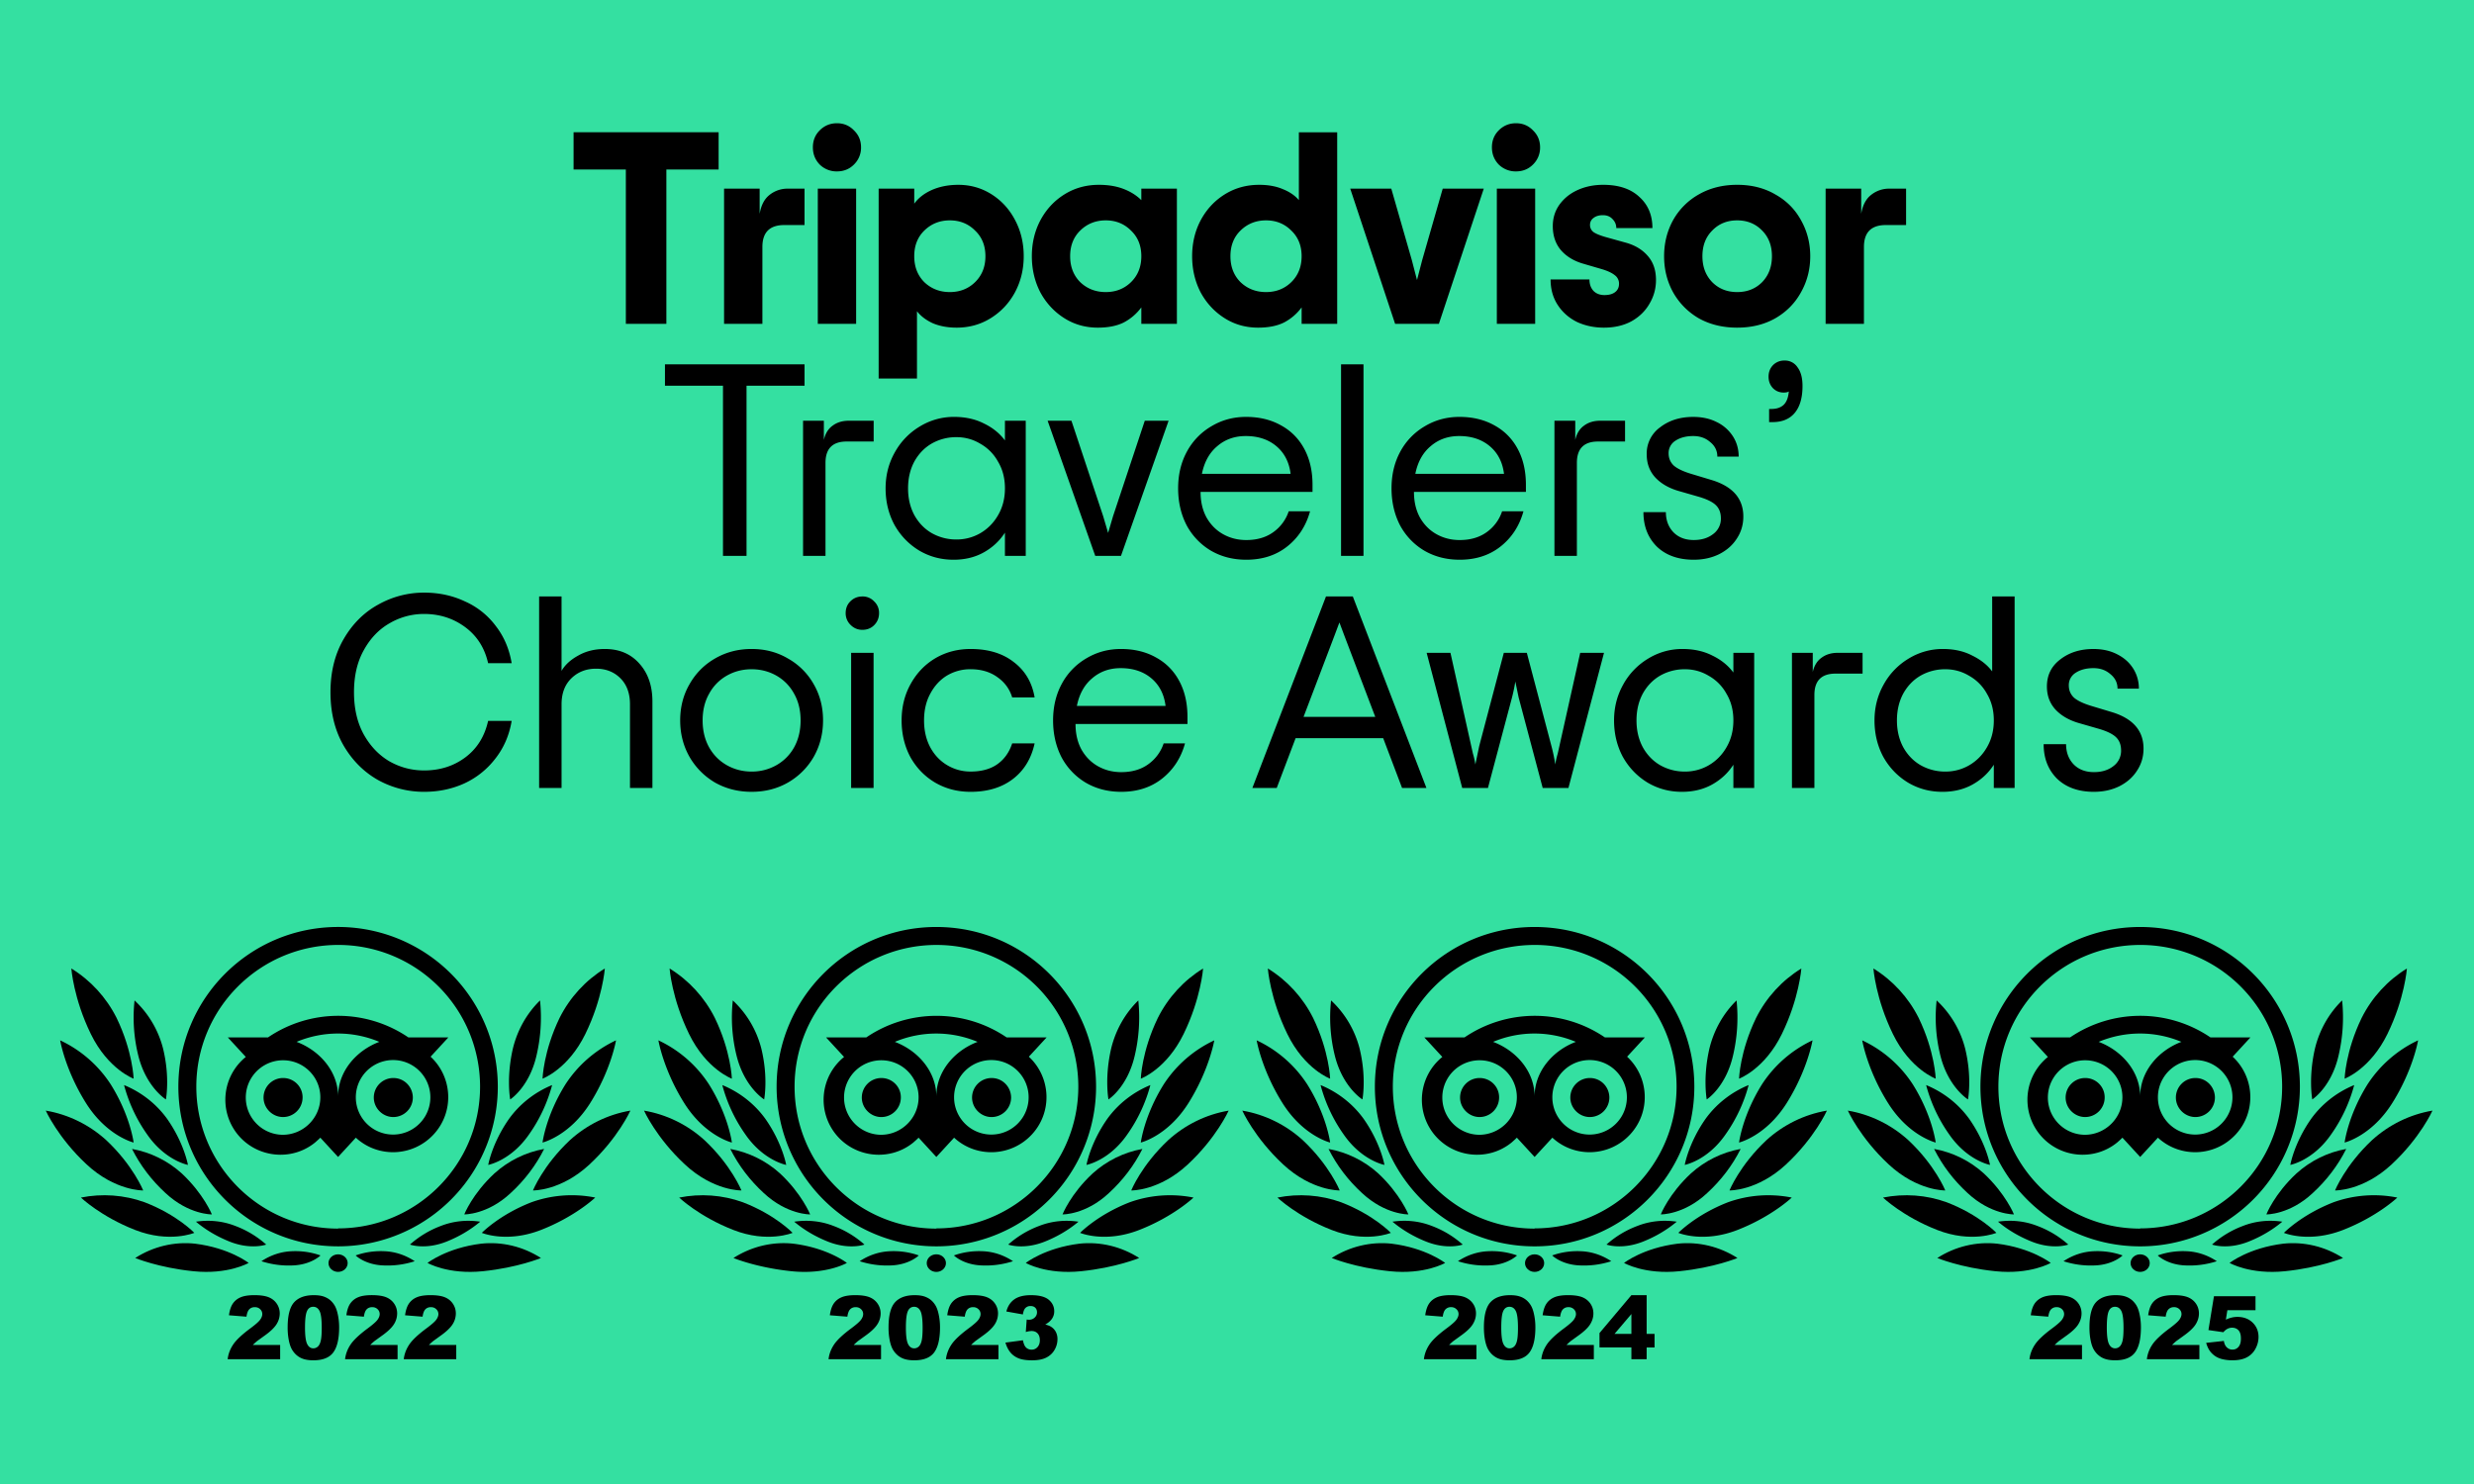
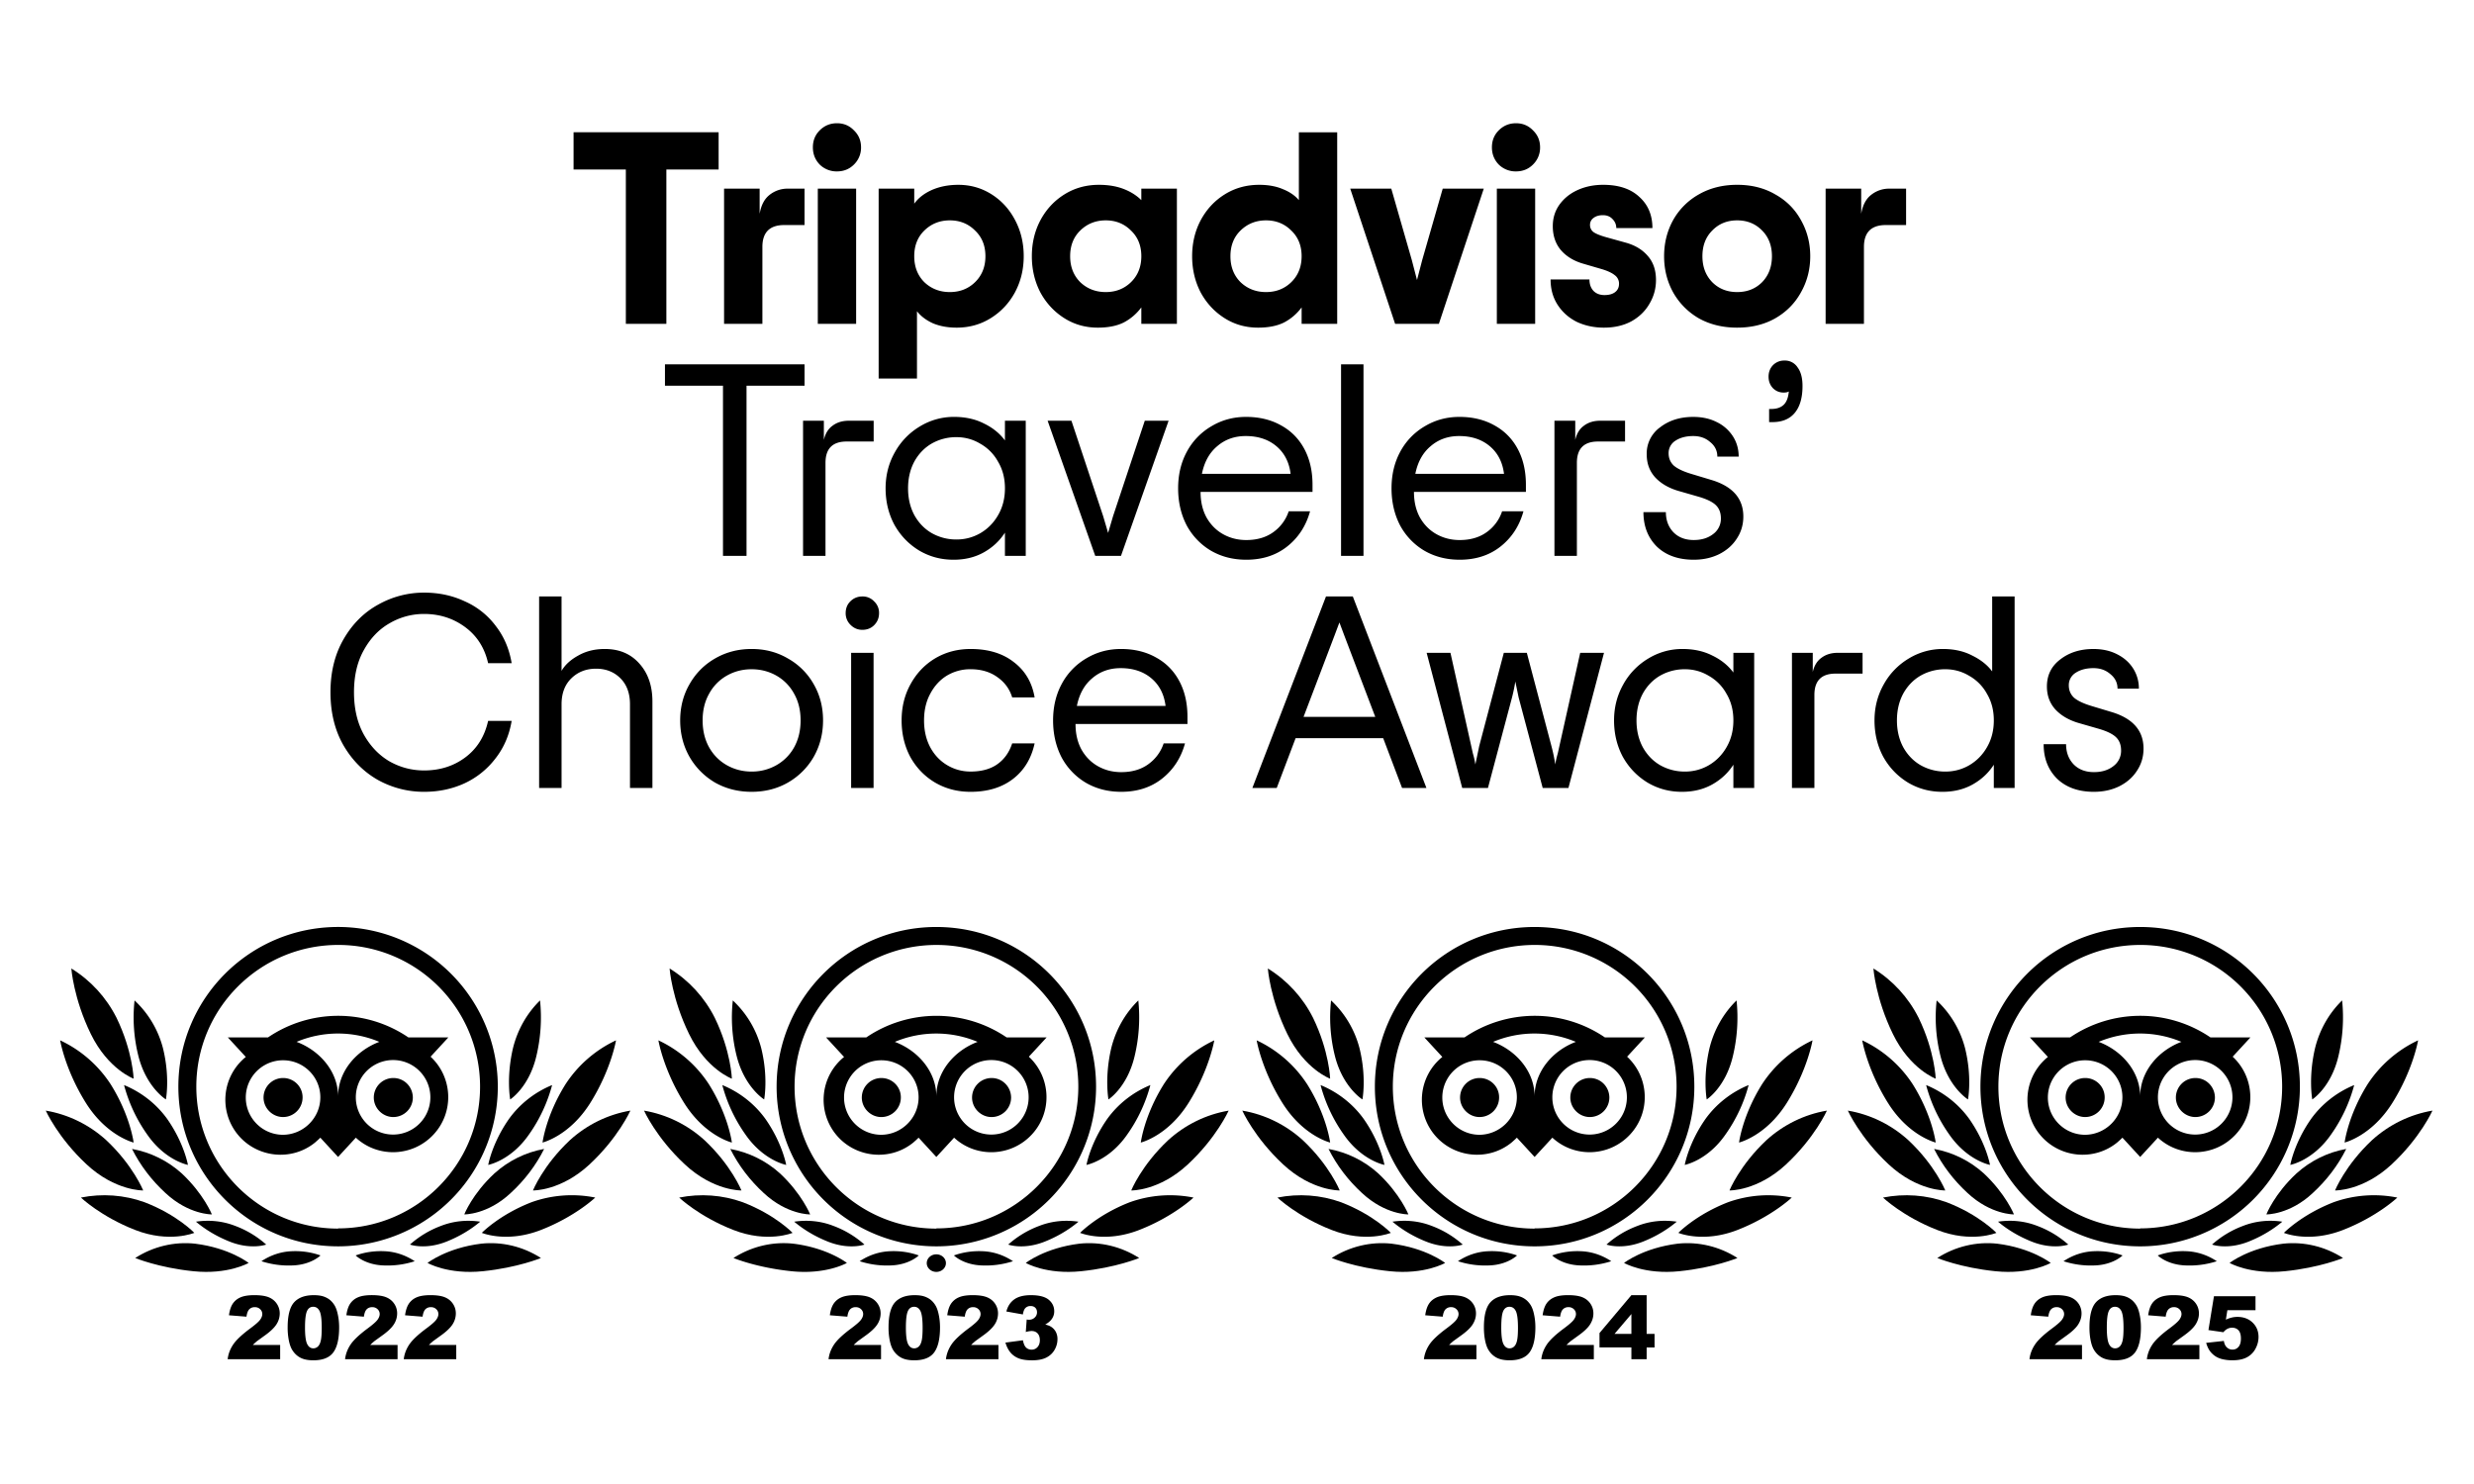
<svg xmlns="http://www.w3.org/2000/svg" width="200" height="120">
-   <path d="M-.159-.099h200.318v120.197H-.159z" fill="#fff" />
-   <path d="M200.159-.099H-.159v120.197h200.318V-.099z" fill="#34e0a1" />
  <use href="#B" />
  <path d="M173.012 74.958c-7.138 0-12.912 5.775-12.912 12.912s5.775 12.913 12.912 12.913a12.91 12.91 0 0 0 12.913-12.913c0-7.138-5.775-12.912-12.913-12.912zm0 24.39c-6.331 0-11.46-5.147-11.46-11.478s5.147-11.46 11.478-11.46a11.46 11.46 0 0 1 11.46 11.46c0 6.331-5.147 11.46-11.478 11.46v.018zm-2.869-10.599a1.58 1.58 0 0 1-1.578 1.578c-.861 0-1.578-.717-1.578-1.578a1.58 1.58 0 0 1 1.578-1.578c.879 0 1.578.699 1.578 1.56v.018zm8.913 0a1.58 1.58 0 0 1-1.578 1.578c-.861 0-1.578-.717-1.578-1.578a1.58 1.58 0 0 1 1.578-1.578c.879 0 1.56.699 1.578 1.56v.018zm1.417-3.282l1.453-1.578h-3.228a10.09 10.09 0 0 0-11.352 0H164.1l1.453 1.578a4.45 4.45 0 0 0-.664 6.259c1.542 1.901 4.358 2.206 6.259.664.143-.126.287-.251.43-.395l1.435 1.56 1.435-1.56c1.811 1.668 4.627 1.542 6.295-.269s1.542-4.627-.269-6.295v.036zm-11.909 6.295a3.01 3.01 0 1 1 0-6.026c1.668 0 3.013 1.345 3.013 2.995s-1.345 3.013-3.013 3.031zm4.448-3.103c0-1.991-1.453-3.694-3.354-4.412a8.65 8.65 0 0 1 6.689 0c-1.9.718-3.335 2.422-3.335 4.412zm4.448 3.085a3.01 3.01 0 1 1 0-6.026 3.01 3.01 0 1 1 0 6.026z" />
  <use href="#C" />
  <use href="#D" />
  <use href="#E" />
  <use href="#F" />
  <use href="#G" />
  <use href="#H" />
  <path d="M167.201 100.639a7.93 7.93 0 0 0-2.515-1.513c-1.003-.392-2.093-.498-3.166-.338.827.694 1.759 1.228 2.744 1.619 1.724.677 2.937.232 2.937.232z" />
  <use href="#I" />
  <use href="#J" />
  <use href="#K" />
  <use href="#L" />
  <use href="#M" />
  <use href="#N" />
  <use href="#O" />
  <use href="#P" />
  <use href="#Q" />
  <path d="M178.823 100.639a7.93 7.93 0 0 1 2.515-1.513c1.003-.392 2.093-.498 3.166-.338-.827.694-1.759 1.228-2.744 1.619-1.724.677-2.937.232-2.937.232z" />
  <use href="#R" />
  <use href="#S" />
  <path d="M186.926 88.903s-.332-1.781.227-4.156c.367-1.475 1.119-2.807 2.186-3.85a13.45 13.45 0 0 1-.297 4.498c-.594 2.537-2.116 3.508-2.116 3.508z" />
  <use href="#T" />
  <use href="#U" />
  <use href="#T" x="9.49" />
  <path d="M178.978 104.816h3.359v1.129h-2.275l-.122.765c.157-.074.313-.13.468-.167a1.94 1.94 0 0 1 .456-.056c.51 0 .923.154 1.24.462s.477.696.477 1.164c0 .329-.082.645-.245.948a1.66 1.66 0 0 1-.695.694c-.3.16-.684.24-1.151.24a3.38 3.38 0 0 1-.863-.096c-.239-.063-.443-.158-.611-.285s-.304-.269-.408-.429-.191-.358-.261-.598l1.432-.156c.034.229.115.403.243.523s.279.179.455.179c.196 0 .359-.075.488-.225s.192-.372.192-.668c0-.304-.064-.526-.194-.667s-.303-.212-.518-.212c-.137 0-.269.033-.396.101-.095.049-.199.137-.312.264l-1.205-.174.446-2.736z" />
  <use href="#B" x="-48.954" />
  <path d="M124.058 74.958c-7.138 0-12.912 5.775-12.912 12.912s5.775 12.913 12.912 12.913 12.913-5.775 12.913-12.913-5.775-12.912-12.913-12.912zm0 24.39c-6.331 0-11.46-5.147-11.46-11.478s5.147-11.46 11.478-11.46a11.46 11.46 0 0 1 11.46 11.46c0 6.331-5.147 11.46-11.478 11.46v.018zm-2.869-10.599a1.58 1.58 0 0 1-1.578 1.578c-.861 0-1.578-.717-1.578-1.578a1.58 1.58 0 0 1 1.578-1.578c.879 0 1.578.699 1.578 1.56v.018zm8.913 0a1.58 1.58 0 0 1-1.578 1.578c-.861 0-1.578-.717-1.578-1.578a1.58 1.58 0 0 1 1.578-1.578c.879 0 1.56.699 1.578 1.56v.018zm1.417-3.282l1.453-1.578h-3.228a10.09 10.09 0 0 0-11.352 0h-3.246l1.453 1.578a4.45 4.45 0 0 0-.664 6.259c1.542 1.901 4.358 2.206 6.259.664.143-.126.287-.251.43-.395l1.435 1.56 1.435-1.56c1.811 1.668 4.627 1.542 6.295-.269s1.542-4.627-.269-6.295v.036zm-11.908 6.295a3.01 3.01 0 1 1 0-6.026c1.668 0 3.013 1.345 3.013 2.995a3.05 3.05 0 0 1-3.013 3.031zm4.447-3.103c0-1.991-1.453-3.694-3.354-4.412a8.65 8.65 0 0 1 6.689 0c-1.9.718-3.335 2.422-3.335 4.412zm4.448 3.085a3.01 3.01 0 1 1 0-6.026 3.01 3.01 0 1 1 0 6.026z" />
  <use href="#C" x="-48.954" />
  <use href="#D" x="-48.954" />
  <use href="#E" x="-48.954" />
  <use href="#F" x="-48.954" />
  <use href="#G" x="-48.954" />
  <use href="#H" x="-48.954" />
  <use href="#V" />
  <use href="#I" x="-48.954" />
  <use href="#J" x="-48.954" />
  <use href="#K" x="-48.954" />
  <use href="#L" x="-48.954" />
  <use href="#M" x="-48.954" />
  <use href="#N" x="-48.953" />
  <use href="#O" x="-48.954" />
  <use href="#P" x="-48.954" />
  <use href="#W" />
  <use href="#X" />
  <path d="M125.479 101.518c.749-.269 1.551-.377 2.335-.341.874.036 1.711.323 2.442.808a7.14 7.14 0 0 1-2.531.341c-1.498-.054-2.246-.808-2.246-.808z" />
  <use href="#S" x="-48.954" />
  <path d="M137.973 88.903s-.332-1.781.227-4.156c.367-1.475 1.119-2.807 2.186-3.85a13.45 13.45 0 0 1-.297 4.498c-.595 2.537-2.116 3.508-2.116 3.508z" />
  <use href="#T" x="-48.954" />
  <use href="#U" x="-48.953" />
  <use href="#T" x="-39.463" />
  <path d="M131.883 108.957h-2.578v-1.163l2.578-3.064h1.233v3.13h.639v1.098h-.639v.952h-1.233v-.953zm0-1.098v-1.603l-1.362 1.603h1.362zm-56.189-5.01c.428 0 .775-.318.775-.71s-.347-.71-.775-.71-.775.318-.775.71.348.71.775.71zm0-27.891c-7.138 0-12.912 5.775-12.912 12.912a12.91 12.91 0 1 0 25.825 0c0-7.137-5.775-12.912-12.913-12.912zm0 24.391c-6.331 0-11.46-5.147-11.46-11.478s5.147-11.46 11.478-11.46a11.46 11.46 0 0 1 11.46 11.46c0 6.331-5.147 11.46-11.478 11.46v.018zM72.825 88.75a1.58 1.58 0 0 1-1.578 1.578c-.861 0-1.578-.717-1.578-1.578a1.58 1.58 0 0 1 1.578-1.578c.879 0 1.578.699 1.578 1.56v.018zm8.913 0a1.58 1.58 0 0 1-1.578 1.578c-.861 0-1.578-.717-1.578-1.578a1.58 1.58 0 0 1 1.578-1.578c.879 0 1.56.699 1.578 1.56v.018zm1.417-3.282l1.453-1.578H81.38a10.09 10.09 0 0 0-11.352 0h-3.246l1.453 1.578a4.45 4.45 0 0 0-.664 6.259c1.542 1.901 4.358 2.206 6.259.664.143-.126.287-.251.43-.395l1.435 1.56 1.435-1.56c1.811 1.668 4.627 1.542 6.295-.269s1.542-4.627-.269-6.295v.036zm-11.908 6.294a3.013 3.013 0 1 1 0-6.026c1.668 0 3.013 1.345 3.013 2.995s-1.345 3.013-3.013 3.031zm4.447-3.102c0-1.991-1.453-3.694-3.354-4.412a8.65 8.65 0 0 1 6.689 0c-1.9.717-3.335 2.421-3.335 4.412zm4.448 3.084a3.013 3.013 0 1 1 0-6.026 3.013 3.013 0 1 1 0 6.026zm-11.679 10.38s-1.546-1.214-4.335-1.558c-1.688-.181-3.394.236-4.833 1.159 0 0 1.866.779 4.691 1.069s4.477-.67 4.477-.67z" />
  <use href="#D" x="-97.318" />
  <use href="#E" x="-97.318" y="0.001" />
  <use href="#F" x="-97.318" y="0.001" />
  <use href="#G" x="-97.318" />
  <use href="#Y" />
  <use href="#V" x="-48.364" y="0.001" />
  <use href="#I" x="-97.318" />
  <use href="#J" x="-97.317" y="0.001" />
  <use href="#Z" />
  <path d="M82.925 102.124s1.546-1.214 4.335-1.558c1.688-.181 3.394.236 4.833 1.159 0 0-1.866.779-4.691 1.069s-4.477-.67-4.477-.67z" />
  <use href="#M" x="-97.317" />
  <use href="#N" x="-97.317" y="0.001" />
  <use href="#O" x="-97.317" y="0.001" />
  <use href="#P" x="-97.317" />
  <use href="#W" x="-48.364" y="0.001" />
  <use href="#X" x="-48.364" y="0.001" />
  <use href="#R" x="-97.317" />
  <use href="#S" x="-97.318" y="0.001" />
  <use href="#a" />
  <path d="M71.225 109.909H66.98c.049-.419.196-.813.443-1.183s.709-.806 1.388-1.309c.414-.308.68-.541.795-.701s.173-.312.173-.455c0-.155-.057-.288-.172-.397s-.259-.165-.432-.165c-.181 0-.329.057-.443.17s-.191.313-.231.601l-1.417-.114c.055-.398.157-.709.306-.933a1.42 1.42 0 0 1 .627-.515c.27-.119.643-.179 1.12-.179.498 0 .885.057 1.162.17s.495.288.653.523.238.498.238.79a1.62 1.62 0 0 1-.273.89c-.182.282-.512.593-.992.931l-.571.413a5.59 5.59 0 0 0-.339.31h2.209v1.153zm.605-2.567c0-.968.174-1.646.522-2.032s.879-.58 1.593-.58c.343 0 .624.042.844.127s.399.194.539.33a1.75 1.75 0 0 1 .328.427c.08.149.144.324.193.523.095.38.143.775.143 1.188 0 .925-.156 1.601-.469 2.029s-.851.643-1.615.643c-.428 0-.774-.068-1.039-.205s-.48-.337-.65-.601c-.123-.188-.218-.444-.287-.77a5.29 5.29 0 0 1-.102-1.079zm1.403.004c0 .648.057 1.091.172 1.328s.281.356.499.356c.144 0 .268-.051.374-.151s.183-.26.232-.478.075-.557.075-1.018c0-.677-.057-1.131-.172-1.363s-.287-.35-.516-.35-.403.119-.507.356-.157.678-.157 1.32z" />
  <use href="#b" />
  <path d="M82.692 106.289l-1.337-.239c.111-.426.325-.753.641-.979s.764-.341 1.343-.341c.665 0 1.145.124 1.442.372s.444.559.444.935c0 .22-.06.419-.181.598s-.302.334-.545.469c.197.049.348.105.452.17a1.1 1.1 0 0 1 .395.412 1.24 1.24 0 0 1 .141.609 1.7 1.7 0 0 1-.233.853c-.155.272-.378.481-.67.629s-.675.221-1.15.221c-.463 0-.829-.055-1.096-.163s-.488-.269-.66-.478-.305-.474-.398-.791l1.414-.188c.056.285.142.482.259.593a.63.63 0 0 0 .446.165.61.61 0 0 0 .474-.209c.126-.139.189-.324.189-.556s-.061-.419-.183-.549-.287-.194-.495-.194a1.76 1.76 0 0 0-.458.083l.073-1.011a1.31 1.31 0 0 0 .184.018c.185 0 .34-.06.464-.178a.56.56 0 0 0 .186-.42c0-.155-.046-.279-.139-.372s-.22-.139-.382-.139a.56.56 0 0 0-.406.151c-.106.1-.177.277-.214.529z" />
  <use href="#B" x="-145.681" y="-0.001" />
  <path d="M27.331 74.957c-7.138 0-12.912 5.775-12.912 12.912s5.775 12.913 12.912 12.913a12.91 12.91 0 1 0 0-25.825zm0 24.391c-6.331 0-11.46-5.147-11.46-11.478s5.147-11.46 11.478-11.46a11.46 11.46 0 0 1 11.46 11.46c0 6.331-5.147 11.46-11.478 11.46v.018zm-2.87-10.599a1.58 1.58 0 0 1-1.578 1.578c-.861 0-1.578-.717-1.578-1.578a1.58 1.58 0 0 1 1.578-1.578c.879 0 1.578.699 1.578 1.56v.018zm8.913 0a1.58 1.58 0 0 1-1.578 1.578c-.861 0-1.578-.717-1.578-1.578a1.58 1.58 0 0 1 1.578-1.578c.879 0 1.56.699 1.578 1.56v.018zm1.417-3.282l1.453-1.578h-3.228a10.09 10.09 0 0 0-11.352 0h-3.246l1.453 1.578a4.45 4.45 0 0 0-.664 6.259c1.542 1.901 4.358 2.206 6.259.664.143-.126.287-.251.43-.395l1.435 1.56 1.435-1.56c1.811 1.668 4.627 1.542 6.295-.269s1.542-4.627-.269-6.295v.036zm-11.908 6.295a3.01 3.01 0 1 1 0-6.026c1.668 0 3.013 1.345 3.013 2.995s-1.345 3.013-3.013 3.031zm4.448-3.103c0-1.991-1.453-3.694-3.354-4.412a8.65 8.65 0 0 1 6.689 0c-1.901.718-3.335 2.421-3.335 4.412zm4.447 3.085a3.01 3.01 0 1 1 0-6.026 3.01 3.01 0 1 1 0 6.026z" />
  <use href="#C" x="-145.681" />
  <use href="#D" x="-145.682" y="-0.001" />
  <path d="M11.577 96.263s-.822-2.031-2.983-4.062C7.219 90.95 5.522 90.115 3.7 89.807c0 0 .982 2.194 3.304 4.352s4.573 2.104 4.573 2.104z" />
  <use href="#F" x="-145.681" />
  <use href="#G" x="-145.681" y="-0.001" />
  <use href="#Y" x="-48.364" y="-0.001" />
  <use href="#V" x="-96.728" />
  <path d="M25.91 101.518c-.749-.269-1.551-.377-2.335-.341-.874.036-1.711.323-2.442.808a7.14 7.14 0 0 0 2.531.341c1.498-.055 2.246-.808 2.246-.808z" />
  <use href="#J" x="-145.681" />
  <use href="#Z" x="-48.364" y="-0.001" />
  <use href="#L" x="-145.681" />
  <use href="#M" x="-145.681" y="-0.001" />
  <use href="#N" x="-145.681" />
  <use href="#O" x="-145.681" />
  <use href="#P" x="-145.681" y="-0.001" />
  <use href="#Q" x="-145.681" />
  <use href="#X" x="-96.728" />
  <path d="M28.751 101.518c.749-.269 1.551-.377 2.335-.341.874.036 1.711.323 2.442.808a7.14 7.14 0 0 1-2.531.341c-1.497-.055-2.246-.808-2.246-.808z" />
  <use href="#S" x="-145.682" />
  <use href="#a" x="-48.364" y="-0.001" />
  <use href="#b" x="-58.067" />
  <path d="M23.254 107.342c0-.968.174-1.646.522-2.032s.879-.58 1.593-.58c.343 0 .624.042.844.127s.399.194.539.33a1.75 1.75 0 0 1 .328.427c.08.149.144.324.193.523.095.38.143.775.143 1.188 0 .925-.156 1.601-.469 2.029s-.851.643-1.615.643c-.428 0-.774-.068-1.039-.205s-.48-.337-.65-.601c-.123-.188-.218-.444-.287-.77a5.29 5.29 0 0 1-.102-1.079zm1.403.004c0 .648.057 1.091.172 1.328s.281.356.499.356c.144 0 .268-.051.374-.151s.183-.26.232-.478.075-.557.075-1.018c0-.677-.057-1.131-.172-1.363s-.287-.35-.516-.35c-.234 0-.403.119-.507.356s-.157.678-.157 1.32zm7.483 2.563h-4.245c.049-.419.196-.813.443-1.183s.709-.806 1.388-1.309c.414-.308.68-.541.795-.701s.173-.312.173-.455c0-.155-.057-.288-.172-.397s-.259-.165-.432-.165c-.181 0-.329.057-.443.17s-.191.313-.231.601L28 106.355c.055-.398.157-.709.306-.933a1.42 1.42 0 0 1 .627-.515c.27-.119.643-.179 1.12-.179.498 0 .885.057 1.162.17s.495.288.653.523.238.498.238.79a1.62 1.62 0 0 1-.273.89c-.182.282-.512.593-.992.931l-.571.413a5.59 5.59 0 0 0-.339.31h2.209v1.154zm4.745 0H32.64c.049-.419.196-.813.443-1.183s.709-.806 1.388-1.309c.414-.308.68-.541.795-.701s.173-.312.173-.455c0-.155-.057-.288-.172-.397s-.259-.165-.432-.165c-.181 0-.329.057-.443.17s-.191.313-.231.601l-1.417-.114c.055-.398.157-.709.306-.933a1.42 1.42 0 0 1 .627-.515c.27-.119.643-.179 1.12-.179.498 0 .885.057 1.162.17s.495.288.653.523.238.498.238.79a1.62 1.62 0 0 1-.273.89c-.182.282-.512.593-.992.931l-.571.413a5.59 5.59 0 0 0-.339.31h2.209v1.153zm21.21-96.204h-4.226v12.479h-3.275V13.705h-4.226v-3.009h11.726v3.009zm6.944 1.549v2.943h-1.637c-1.18 0-1.77.59-1.77 1.77v6.217h-3.098v-10.93h2.876v2.036c.118-.693.383-1.202.797-1.527a2.32 2.32 0 0 1 1.482-.509h1.35zm2.622-1.394a1.94 1.94 0 0 1-1.394-.553c-.369-.384-.553-.848-.553-1.394s.184-1.003.553-1.372c.383-.384.848-.575 1.394-.575s1.003.192 1.372.575c.383.369.575.826.575 1.372a1.9 1.9 0 0 1-.575 1.394c-.369.369-.826.553-1.372.553zm-1.549 1.394h3.098v10.93h-3.098v-10.93zm4.92 0h2.876v1.217c.325-.457.797-.826 1.416-1.106.634-.28 1.35-.42 2.146-.42.988 0 1.888.258 2.699.774s1.446 1.217 1.903 2.102c.457.87.686 1.836.686 2.898s-.236 2.036-.708 2.921c-.472.87-1.121 1.563-1.947 2.08s-1.748.774-2.766.774c-.723 0-1.364-.118-1.925-.354-.546-.251-.974-.575-1.283-.974v5.443h-3.098V15.254zm5.753 8.363c.811 0 1.49-.266 2.036-.797.561-.546.841-1.247.841-2.102s-.28-1.549-.841-2.08c-.546-.546-1.224-.819-2.036-.819s-1.497.273-2.058.819c-.546.531-.819 1.224-.819 2.08s.273 1.556.819 2.102c.561.532 1.247.797 2.058.797zm11.962 2.877c-1.003 0-1.91-.258-2.721-.774s-1.453-1.21-1.925-2.08c-.457-.885-.686-1.859-.686-2.921s.229-2.028.686-2.898c.472-.885 1.121-1.586 1.947-2.102s1.755-.774 2.788-.774c.752 0 1.416.111 1.991.332s1.055.524 1.438.907v-.929h2.876v10.93h-2.876v-1.328a4.16 4.16 0 0 1-1.416 1.217c-.56.28-1.261.42-2.102.42zm.642-2.877c.811 0 1.49-.266 2.036-.797.56-.546.841-1.247.841-2.102s-.28-1.549-.841-2.08c-.546-.546-1.224-.819-2.036-.819s-1.497.273-2.058.819c-.546.531-.819 1.224-.819 2.08s.273 1.556.819 2.102c.561.532 1.247.797 2.058.797zm12.316 2.877c-1.003 0-1.91-.258-2.721-.774s-1.453-1.21-1.925-2.08c-.457-.885-.686-1.859-.686-2.921s.229-2.028.686-2.898c.472-.885 1.121-1.586 1.947-2.102s1.755-.774 2.788-.774c.737 0 1.379.118 1.925.354.546.221.974.516 1.283.885v-5.487h3.098v15.488h-2.876v-1.328a4.16 4.16 0 0 1-1.416 1.217c-.561.28-1.262.42-2.103.42zm.642-2.877c.811 0 1.49-.266 2.036-.797.56-.546.841-1.247.841-2.102s-.28-1.549-.841-2.08c-.546-.546-1.224-.819-2.036-.819s-1.497.273-2.058.819c-.546.531-.819 1.224-.819 2.08s.273 1.556.819 2.102c.561.532 1.247.797 2.058.797zm6.807-8.363h3.319l1.659 5.775.42 1.615.42-1.615 1.659-5.775h3.319l-3.629 10.93h-3.54l-3.627-10.93zm13.401-1.394a1.94 1.94 0 0 1-1.394-.553c-.369-.384-.553-.848-.553-1.394s.184-1.003.553-1.372c.383-.384.848-.575 1.394-.575s1.003.192 1.372.575c.383.369.575.826.575 1.372a1.9 1.9 0 0 1-.575 1.394c-.369.369-.826.553-1.372.553zm-1.549 1.394h3.098v10.93h-3.098v-10.93zm8.659 11.24c-.797 0-1.527-.155-2.19-.465-.649-.325-1.165-.782-1.549-1.372s-.575-1.276-.575-2.058h3.142c0 .383.111.693.332.929.221.221.516.332.885.332s.656-.081.863-.243.31-.384.31-.664a.84.84 0 0 0-.354-.708c-.236-.192-.612-.362-1.128-.509l-1.438-.42c-.752-.221-1.35-.59-1.792-1.106-.428-.516-.642-1.158-.642-1.925 0-.649.177-1.224.531-1.726.369-.516.863-.915 1.482-1.195s1.305-.42 2.058-.42c1.254 0 2.227.324 2.921.974.708.634 1.062 1.475 1.062 2.522h-2.921c0-.28-.103-.524-.31-.73-.192-.207-.45-.31-.774-.31-.31 0-.56.074-.752.221a.67.67 0 0 0-.288.553.71.71 0 0 0 .288.597c.192.133.516.266.974.398l1.593.443c.767.206 1.372.568 1.814 1.084.443.501.664 1.151.664 1.947 0 .693-.177 1.335-.531 1.925-.339.59-.826 1.062-1.46 1.416-.636.34-1.374.51-2.215.51zm10.77 0c-1.165 0-2.198-.251-3.098-.752a5.58 5.58 0 0 1-2.08-2.102c-.487-.885-.73-1.859-.73-2.921s.243-2.036.73-2.921a5.42 5.42 0 0 1 2.08-2.08c.9-.516 1.932-.774 3.098-.774s2.19.258 3.075.774c.9.501 1.593 1.195 2.08 2.08.501.885.752 1.859.752 2.921s-.251 2.036-.752 2.921c-.487.885-1.18 1.586-2.08 2.102-.884.501-1.91.752-3.075.752zm0-2.877c.811 0 1.482-.266 2.013-.797.531-.546.797-1.247.797-2.102s-.266-1.549-.797-2.08c-.531-.546-1.202-.819-2.013-.819s-1.482.273-2.013.819c-.531.531-.797 1.224-.797 2.08s.266 1.556.797 2.102c.531.532 1.202.797 2.013.797zm13.655-8.363v2.943h-1.637c-1.18 0-1.77.59-1.77 1.77v6.217h-3.098v-10.93h2.876v2.036c.118-.693.383-1.202.797-1.527a2.32 2.32 0 0 1 1.482-.509h1.35zM65.041 31.189H60.35v13.762h-1.903V31.189h-4.691v-1.726H65.04v1.726zm5.587 2.832v1.682h-2.19c-1.136 0-1.704.575-1.704 1.726v7.523H64.92v-10.93h1.682v1.549c.118-.516.354-.9.708-1.151.354-.266.789-.398 1.305-.398h2.013zm6.452 11.24c-1.018 0-1.947-.251-2.788-.752-.841-.516-1.505-1.21-1.991-2.08-.472-.885-.708-1.866-.708-2.943 0-1.062.251-2.036.752-2.921a5.57 5.57 0 0 1 2.013-2.08 5.26 5.26 0 0 1 2.766-.774c.914 0 1.718.177 2.412.531.708.339 1.276.797 1.704 1.372v-1.593h1.682v10.93H81.24V43.07c-.428.664-.996 1.195-1.704 1.593s-1.526.598-2.456.598zm.244-1.637a3.8 3.8 0 0 0 1.925-.509c.605-.354 1.084-.841 1.438-1.46.369-.634.553-1.357.553-2.168s-.185-1.527-.553-2.146a3.7 3.7 0 0 0-1.438-1.46c-.59-.354-1.232-.531-1.925-.531a3.99 3.99 0 0 0-1.991.509c-.59.339-1.062.826-1.416 1.46-.339.634-.509 1.357-.509 2.168s.169 1.534.509 2.168c.354.634.826 1.121 1.416 1.46a4 4 0 0 0 1.991.509zm7.367-9.603h1.925l2.567 7.722.398 1.35.398-1.35 2.567-7.722h1.925l-3.85 10.93h-2.08l-3.85-10.93zm21.413 5.753h-9.049c0 .797.162 1.49.487 2.08.339.59.789 1.04 1.35 1.35s1.18.465 1.859.465c.87 0 1.6-.214 2.19-.642a3.37 3.37 0 0 0 1.239-1.682h1.726c-.325 1.18-.944 2.131-1.859 2.854-.9.708-1.999 1.062-3.297 1.062-1.062 0-2.013-.243-2.854-.73a5.28 5.28 0 0 1-1.969-2.058c-.457-.885-.686-1.881-.686-2.987s.236-2.095.708-2.965a5.25 5.25 0 0 1 1.991-2.058c.841-.502 1.77-.752 2.788-.752 1.077 0 2.021.229 2.832.686.811.443 1.438 1.077 1.881 1.903s.664 1.792.664 2.898v.576zm-5.399-4.514c-.9 0-1.667.273-2.301.819-.634.531-1.047 1.276-1.239 2.235h7.169c-.118-.944-.502-1.689-1.151-2.235s-1.475-.819-2.478-.819zm7.707-5.797h1.814v15.488h-1.814V29.463zm14.943 10.311h-9.049c0 .797.162 1.49.487 2.08.339.59.789 1.04 1.35 1.35s1.18.465 1.859.465c.87 0 1.6-.214 2.19-.642a3.37 3.37 0 0 0 1.239-1.682h1.726c-.325 1.18-.944 2.131-1.859 2.854-.9.708-1.999 1.062-3.297 1.062-1.062 0-2.013-.243-2.854-.73a5.28 5.28 0 0 1-1.969-2.058c-.457-.885-.686-1.881-.686-2.987s.236-2.095.708-2.965a5.25 5.25 0 0 1 1.991-2.058c.841-.502 1.77-.752 2.788-.752 1.077 0 2.021.229 2.832.686.811.443 1.438 1.077 1.881 1.903s.664 1.792.664 2.898v.576zm-5.398-4.514c-.9 0-1.667.273-2.301.819-.634.531-1.047 1.276-1.239 2.235h7.169c-.118-.944-.502-1.689-1.151-2.235s-1.475-.819-2.478-.819zm13.414-1.239v1.682h-2.19c-1.136 0-1.704.575-1.704 1.726v7.523h-1.814v-10.93h1.682v1.549c.118-.516.354-.9.708-1.151.354-.266.789-.398 1.305-.398h2.013zm5.557 11.24c-1.254 0-2.249-.354-2.987-1.062-.723-.723-1.084-1.652-1.084-2.788h1.814c0 .649.199 1.187.597 1.615.413.428.966.642 1.659.642.634 0 1.158-.162 1.571-.487a1.53 1.53 0 0 0 .62-1.261c0-.457-.14-.819-.42-1.084s-.76-.494-1.438-.686l-1.615-.465c-.782-.236-1.401-.605-1.859-1.106-.443-.502-.664-1.114-.664-1.836a2.6 2.6 0 0 1 1.084-2.19c.723-.561 1.615-.841 2.677-.841.723 0 1.357.14 1.903.42a3.2 3.2 0 0 1 1.305 1.151c.31.487.465 1.032.465 1.637h-1.726c0-.472-.192-.863-.575-1.173-.369-.325-.826-.487-1.372-.487-.575 0-1.055.125-1.438.376a1.17 1.17 0 0 0-.553 1.018c0 .398.14.73.42.996.295.251.76.472 1.394.664l1.615.487c1.74.516 2.611 1.505 2.611 2.965 0 .664-.177 1.261-.531 1.792-.339.531-.819.951-1.438 1.261-.604.294-1.283.442-2.035.442zm6.089-12.191h.177c.428 0 .76-.111.996-.332s.376-.583.42-1.084c-.089.059-.229.089-.42.089-.339 0-.627-.118-.863-.354-.236-.251-.354-.561-.354-.929s.118-.679.354-.929a1.26 1.26 0 0 1 .929-.376 1.21 1.21 0 0 1 1.062.553c.266.354.398.855.398 1.505 0 .959-.214 1.689-.642 2.19-.413.487-1.01.73-1.792.73h-.266V33.07zM34.283 64.028a7.66 7.66 0 0 1-3.717-.951c-1.151-.649-2.08-1.578-2.788-2.788-.708-1.224-1.062-2.663-1.062-4.314 0-1.637.354-3.068 1.062-4.292s1.637-2.154 2.788-2.788a7.52 7.52 0 0 1 3.717-.974c1.195 0 2.294.236 3.297.708a6.26 6.26 0 0 1 2.5 1.991c.664.855 1.091 1.859 1.283 3.009H39.46c-.28-1.239-.9-2.213-1.859-2.921s-2.065-1.062-3.319-1.062a5.5 5.5 0 0 0-2.788.752c-.856.487-1.549 1.209-2.08 2.168-.531.944-.797 2.08-.797 3.407s.266 2.471.797 3.429c.531.944 1.224 1.667 2.08 2.168.87.487 1.799.73 2.788.73 1.283 0 2.397-.354 3.341-1.062s1.556-1.689 1.836-2.943h1.903c-.192 1.151-.627 2.161-1.305 3.031a6.67 6.67 0 0 1-2.5 2.013c-1.003.46-2.094.689-3.274.689zm9.299-15.798h1.814v6.018c.28-.487.73-.9 1.35-1.239.62-.354 1.335-.531 2.146-.531 1.165 0 2.094.391 2.788 1.173.708.782 1.062 1.807 1.062 3.075v6.992h-1.814v-6.77c0-.885-.258-1.586-.774-2.102s-1.173-.774-1.969-.774-1.46.258-1.991.774-.797 1.217-.797 2.102v6.77h-1.814V48.23zm17.179 15.798c-1.091 0-2.08-.251-2.965-.752-.87-.516-1.556-1.21-2.058-2.08-.501-.885-.752-1.866-.752-2.943s.251-2.05.752-2.921c.502-.885 1.187-1.578 2.058-2.08.885-.516 1.873-.774 2.965-.774s2.072.258 2.943.774a5.42 5.42 0 0 1 2.08 2.08c.502.87.752 1.844.752 2.921s-.251 2.058-.752 2.943a5.63 5.63 0 0 1-2.08 2.08c-.87.501-1.851.752-2.943.752zm0-1.637a4 4 0 0 0 1.991-.509 3.74 3.74 0 0 0 1.438-1.438c.354-.634.531-1.364.531-2.19s-.177-1.549-.531-2.168a3.7 3.7 0 0 0-1.438-1.46c-.605-.339-1.268-.509-1.991-.509s-1.386.169-1.991.509a3.7 3.7 0 0 0-1.438 1.46c-.354.62-.531 1.342-.531 2.168s.177 1.556.531 2.19c.354.62.833 1.099 1.438 1.438s1.269.509 1.991.509zm8.952-11.461c-.369 0-.686-.133-.951-.398a1.3 1.3 0 0 1-.398-.951c0-.384.125-.701.376-.951.266-.266.59-.398.974-.398a1.25 1.25 0 0 1 .951.398 1.25 1.25 0 0 1 .398.951c0 .383-.133.708-.398.974-.251.249-.568.375-.952.375zm-.907 1.858h1.814v10.93h-1.814v-10.93zm9.656 11.24c-1.062 0-2.021-.251-2.876-.752-.841-.502-1.505-1.187-1.991-2.058-.472-.885-.708-1.873-.708-2.965s.243-2.072.73-2.943c.487-.885 1.151-1.578 1.991-2.08.855-.502 1.807-.752 2.854-.752 1.431 0 2.596.354 3.496 1.062.914.693 1.475 1.645 1.682 2.854h-1.814c-.207-.679-.605-1.224-1.195-1.637-.59-.428-1.313-.642-2.168-.642a3.67 3.67 0 0 0-1.903.509c-.561.339-1.01.826-1.35 1.46-.339.62-.509 1.342-.509 2.168s.169 1.556.509 2.19c.339.62.797 1.099 1.372 1.438s1.202.509 1.881.509c.885 0 1.608-.199 2.168-.597s.959-.959 1.195-1.682h1.814c-.266 1.224-.848 2.183-1.748 2.876s-2.043 1.042-3.43 1.042zm17.533-5.487h-9.049c0 .797.162 1.49.487 2.08.339.59.789 1.04 1.35 1.35s1.18.465 1.859.465c.87 0 1.6-.214 2.19-.642a3.37 3.37 0 0 0 1.239-1.682h1.726c-.325 1.18-.944 2.131-1.859 2.854-.9.708-1.999 1.062-3.297 1.062-1.062 0-2.013-.243-2.854-.73a5.28 5.28 0 0 1-1.969-2.058c-.457-.885-.686-1.881-.686-2.987s.236-2.095.708-2.965a5.25 5.25 0 0 1 1.991-2.058c.841-.502 1.77-.752 2.788-.752 1.077 0 2.021.229 2.832.686.811.443 1.438 1.077 1.881 1.903s.664 1.792.664 2.898v.576zm-5.399-4.514c-.9 0-1.667.273-2.301.819-.634.531-1.047 1.276-1.239 2.235h7.169c-.118-.944-.502-1.689-1.151-2.235s-1.475-.819-2.478-.819zm21.222 5.664h-7.08l-1.527 4.027h-1.969l5.952-15.488h2.168l5.952 15.488h-1.969l-1.527-4.027zm-.641-1.725l-2.5-6.571-.398-1.062-.398 1.062-2.5 6.571h5.796zm4.153-5.178h1.925l1.682 7.545.133.597c.089.295.155.59.199.885l.31-1.482 1.991-7.545h1.859l1.991 7.545c.133.501.236.996.31 1.482.044-.295.111-.59.199-.885l.133-.597 1.682-7.545h1.925l-2.876 10.93h-2.08l-1.947-7.324-.266-1.283a14.03 14.03 0 0 1-.266 1.283l-1.947 7.324h-2.08l-2.877-10.93zm20.638 11.24c-1.018 0-1.947-.251-2.788-.752-.841-.516-1.505-1.21-1.991-2.08-.472-.885-.708-1.866-.708-2.943 0-1.062.251-2.036.752-2.921a5.57 5.57 0 0 1 2.013-2.08 5.26 5.26 0 0 1 2.766-.774c.914 0 1.718.177 2.412.531.708.339 1.276.797 1.704 1.372v-1.593h1.682v10.93h-1.682v-1.881c-.428.664-.996 1.195-1.704 1.593s-1.526.598-2.456.598zm.244-1.637a3.8 3.8 0 0 0 1.925-.509c.605-.354 1.084-.841 1.438-1.46.369-.634.553-1.357.553-2.168s-.185-1.527-.553-2.146a3.7 3.7 0 0 0-1.438-1.46c-.59-.354-1.232-.531-1.925-.531a3.99 3.99 0 0 0-1.991.509c-.59.339-1.062.826-1.416 1.46-.339.634-.509 1.357-.509 2.168s.169 1.534.509 2.168c.354.634.826 1.121 1.416 1.46a4 4 0 0 0 1.991.509zm14.359-9.603v1.682h-2.19c-1.136 0-1.704.575-1.704 1.726v7.523h-1.814v-10.93h1.682v1.549c.118-.516.354-.9.708-1.151.354-.266.789-.398 1.305-.398h2.013zm6.452 11.24c-1.018 0-1.947-.251-2.788-.752-.841-.516-1.505-1.21-1.991-2.08-.472-.885-.708-1.866-.708-2.943 0-1.062.251-2.036.752-2.921a5.57 5.57 0 0 1 2.013-2.08 5.26 5.26 0 0 1 2.766-.774c.9 0 1.689.177 2.367.531.693.339 1.232.767 1.615 1.283V48.23h1.814v15.488h-1.682v-1.881c-.428.664-.996 1.195-1.704 1.593s-1.525.598-2.454.598zm.243-1.637a3.8 3.8 0 0 0 1.925-.509c.605-.354 1.084-.841 1.438-1.46.369-.634.553-1.357.553-2.168s-.185-1.527-.553-2.146a3.7 3.7 0 0 0-1.438-1.46c-.59-.354-1.232-.531-1.925-.531a3.99 3.99 0 0 0-1.991.509c-.59.339-1.062.826-1.416 1.46-.339.634-.509 1.357-.509 2.168s.169 1.534.509 2.168c.354.634.826 1.121 1.416 1.46a4 4 0 0 0 1.991.509zm12.014 1.637c-1.254 0-2.249-.354-2.987-1.062-.723-.723-1.084-1.652-1.084-2.788h1.814c0 .649.199 1.187.597 1.615.413.428.966.642 1.659.642.634 0 1.158-.162 1.571-.487a1.53 1.53 0 0 0 .62-1.261c0-.457-.14-.819-.42-1.084s-.76-.494-1.438-.686l-1.615-.465c-.782-.236-1.401-.605-1.859-1.106-.443-.502-.664-1.114-.664-1.836 0-.915.362-1.645 1.084-2.19.723-.561 1.615-.841 2.677-.841.723 0 1.357.14 1.903.42.561.28.996.664 1.305 1.151a2.99 2.99 0 0 1 .465 1.637h-1.726c0-.472-.192-.863-.575-1.173-.369-.325-.826-.487-1.372-.487-.575 0-1.055.125-1.438.376a1.17 1.17 0 0 0-.553 1.018c0 .398.14.73.42.996.295.251.76.472 1.394.664l1.615.487c1.741.516 2.611 1.505 2.611 2.965 0 .664-.177 1.261-.531 1.792-.339.531-.819.951-1.438 1.261-.605.294-1.283.442-2.035.442z" />
  <defs>
-     <path id="B" d="M173.012 102.849c.428 0 .775-.318.775-.71s-.347-.71-.775-.71-.775.318-.775.71.347.71.775.71z" />
    <path id="C" d="M165.781 102.124s-1.546-1.214-4.335-1.558c-1.688-.181-3.394.235-4.833 1.159 0 0 1.866.779 4.691 1.069s4.477-.67 4.477-.67z" />
    <path id="D" d="M161.391 99.692s-1.394-1.463-4.021-2.474c-1.644-.596-3.431-.722-5.147-.379 0 0 1.608 1.535 4.378 2.618s4.79.235 4.79.235z" />
    <path id="E" d="M157.259 96.263s-.822-2.031-2.983-4.062c-1.375-1.251-3.072-2.086-4.894-2.394 0 0 .982 2.194 3.304 4.352s4.573 2.104 4.573 2.104z" />
    <path id="F" d="M156.484 92.389s-.268-2.165-1.843-4.691a9.85 9.85 0 0 0-4.097-3.573s.394 2.364 2.075 5.052 3.865 3.212 3.865 3.212z" />
    <path id="G" d="M156.484 87.225s-.071-2.214-1.378-4.914c-.831-1.656-2.103-3.042-3.658-3.996 0 0 .177 2.43 1.573 5.292s3.463 3.618 3.463 3.618z" />
    <path id="H" d="M162.811 98.2s-.667-1.657-2.435-3.313c-1.136-1.026-2.525-1.711-4.022-1.981.667 1.333 1.587 2.539 2.705 3.565 1.895 1.765 3.752 1.729 3.752 1.729z" />
    <path id="I" d="M171.592 101.518c-.749-.269-1.551-.377-2.335-.341-.874.036-1.711.323-2.442.808a7.14 7.14 0 0 0 2.531.341c1.497-.054 2.246-.808 2.246-.808z" />
    <path id="J" d="M160.874 94.197s-.304-1.753-1.68-3.72c-.876-1.216-2.091-2.164-3.485-2.736a12.44 12.44 0 0 0 1.877 4.006c1.465 2.11 3.288 2.45 3.288 2.45z" />
    <path id="K" d="M159.093 88.903s.349-1.781-.239-4.156c-.386-1.475-1.175-2.807-2.295-3.85a12.81 12.81 0 0 0 .312 4.498c.643 2.537 2.222 3.508 2.222 3.508z" />
    <path id="L" d="M180.243 102.124s1.546-1.214 4.335-1.558c1.688-.181 3.394.235 4.833 1.159 0 0-1.866.779-4.691 1.069s-4.477-.67-4.477-.67z" />
    <path id="M" d="M184.633 99.692s1.415-1.463 4.011-2.474a9.64 9.64 0 0 1 5.157-.379s-1.611 1.535-4.387 2.618-4.781.235-4.781.235z" />
    <path id="N" d="M188.765 96.263s.822-2.031 2.983-4.062c1.375-1.251 3.072-2.086 4.894-2.394 0 0-.982 2.194-3.304 4.352s-4.573 2.104-4.573 2.104z" />
    <path id="O" d="M189.54 92.389s.268-2.165 1.843-4.691a9.85 9.85 0 0 1 4.097-3.573s-.394 2.364-2.075 5.052-3.865 3.212-3.865 3.212z" />
-     <path id="P" d="M189.54 87.225s.071-2.214 1.378-4.914c.83-1.656 2.103-3.042 3.658-3.996 0 0-.177 2.43-1.573 5.292s-3.463 3.618-3.463 3.618z" />
    <path id="Q" d="M183.213 98.2s.649-1.657 2.435-3.313c1.136-1.026 2.525-1.711 4.022-1.981-.667 1.333-1.587 2.539-2.705 3.565-1.877 1.765-3.752 1.729-3.752 1.729z" />
    <path id="R" d="M174.432 101.518c.749-.269 1.551-.377 2.335-.341.874.036 1.711.323 2.442.808a7.14 7.14 0 0 1-2.531.341c-1.497-.054-2.246-.808-2.246-.808z" />
    <path id="S" d="M185.15 94.197s.304-1.753 1.68-3.72c.876-1.216 2.091-2.164 3.485-2.736a12.44 12.44 0 0 1-1.877 4.006c-1.465 2.11-3.288 2.45-3.288 2.45z" />
    <path id="T" d="M168.309 109.909h-4.245c.049-.419.196-.813.443-1.183s.709-.806 1.388-1.309c.414-.308.68-.541.795-.701s.174-.312.174-.455c0-.155-.057-.288-.172-.397a.6.6 0 0 0-.433-.165.6.6 0 0 0-.442.17c-.115.113-.192.313-.231.601l-1.417-.114c.056-.398.157-.709.306-.933s.357-.395.627-.515.644-.179 1.12-.179c.498 0 .886.057 1.162.17s.494.288.653.523.237.498.237.79c0 .311-.091.606-.272.89s-.512.593-.991.931l-.572.413a5.32 5.32 0 0 0-.338.31h2.209v1.153z" />
    <path id="U" d="M168.913 107.342c0-.968.174-1.646.522-2.032s.88-.58 1.593-.58c.343 0 .624.042.845.127a1.56 1.56 0 0 1 .538.33c.139.136.248.278.328.427s.145.324.193.523c.095.38.142.775.142 1.188 0 .925-.156 1.601-.469 2.029s-.851.643-1.615.643c-.429 0-.774-.068-1.039-.205s-.48-.337-.649-.601c-.123-.188-.218-.444-.286-.77s-.103-.686-.103-1.079zm1.403.004c0 .648.058 1.091.172 1.328s.281.356.498.356c.144 0 .269-.051.374-.151s.183-.26.232-.478.075-.557.075-1.018c0-.677-.058-1.131-.172-1.363s-.287-.35-.517-.35-.402.119-.507.356-.155.678-.155 1.32z" />
    <path id="V" d="M118.248 100.639a7.93 7.93 0 0 0-2.515-1.513c-1.003-.392-2.093-.498-3.166-.338.827.694 1.759 1.228 2.744 1.619 1.723.677 2.937.232 2.937.232z" />
-     <path id="W" d="M134.259 98.2s.649-1.657 2.435-3.313c1.136-1.026 2.525-1.711 4.022-1.981-.667 1.333-1.587 2.539-2.705 3.565-1.876 1.765-3.752 1.729-3.752 1.729z" />
    <path id="X" d="M129.869 100.639a7.93 7.93 0 0 1 2.515-1.513c1.003-.392 2.093-.498 3.166-.338-.827.694-1.759 1.228-2.744 1.619-1.723.677-2.937.232-2.937.232z" />
    <path id="Y" d="M65.494 98.201s-.667-1.657-2.435-3.313c-1.136-1.026-2.525-1.711-4.022-1.981.667 1.333 1.587 2.539 2.705 3.565 1.894 1.765 3.752 1.729 3.752 1.729z" />
    <path id="Z" d="M61.775 88.904s.349-1.781-.239-4.156c-.386-1.475-1.175-2.807-2.295-3.85a12.81 12.81 0 0 0 .312 4.498c.643 2.536 2.222 3.508 2.222 3.508z" />
    <path id="a" d="M89.609 88.904s-.332-1.781.227-4.156c.367-1.475 1.119-2.807 2.186-3.85a13.45 13.45 0 0 1-.297 4.498c-.595 2.536-2.116 3.508-2.116 3.508z" />
    <path id="b" d="M80.716 109.909h-4.245c.049-.419.196-.813.443-1.183s.709-.806 1.388-1.309c.414-.308.68-.541.795-.701s.173-.312.173-.455c0-.155-.057-.288-.172-.397s-.259-.165-.432-.165c-.181 0-.329.057-.443.17s-.191.313-.231.601l-1.417-.114c.055-.398.157-.709.306-.933a1.42 1.42 0 0 1 .627-.515c.27-.119.643-.179 1.12-.179.498 0 .885.057 1.162.17s.495.288.653.523.238.498.238.79a1.62 1.62 0 0 1-.273.89c-.182.282-.512.593-.992.931l-.571.413a5.59 5.59 0 0 0-.339.31h2.209v1.153z" />
  </defs>
</svg>